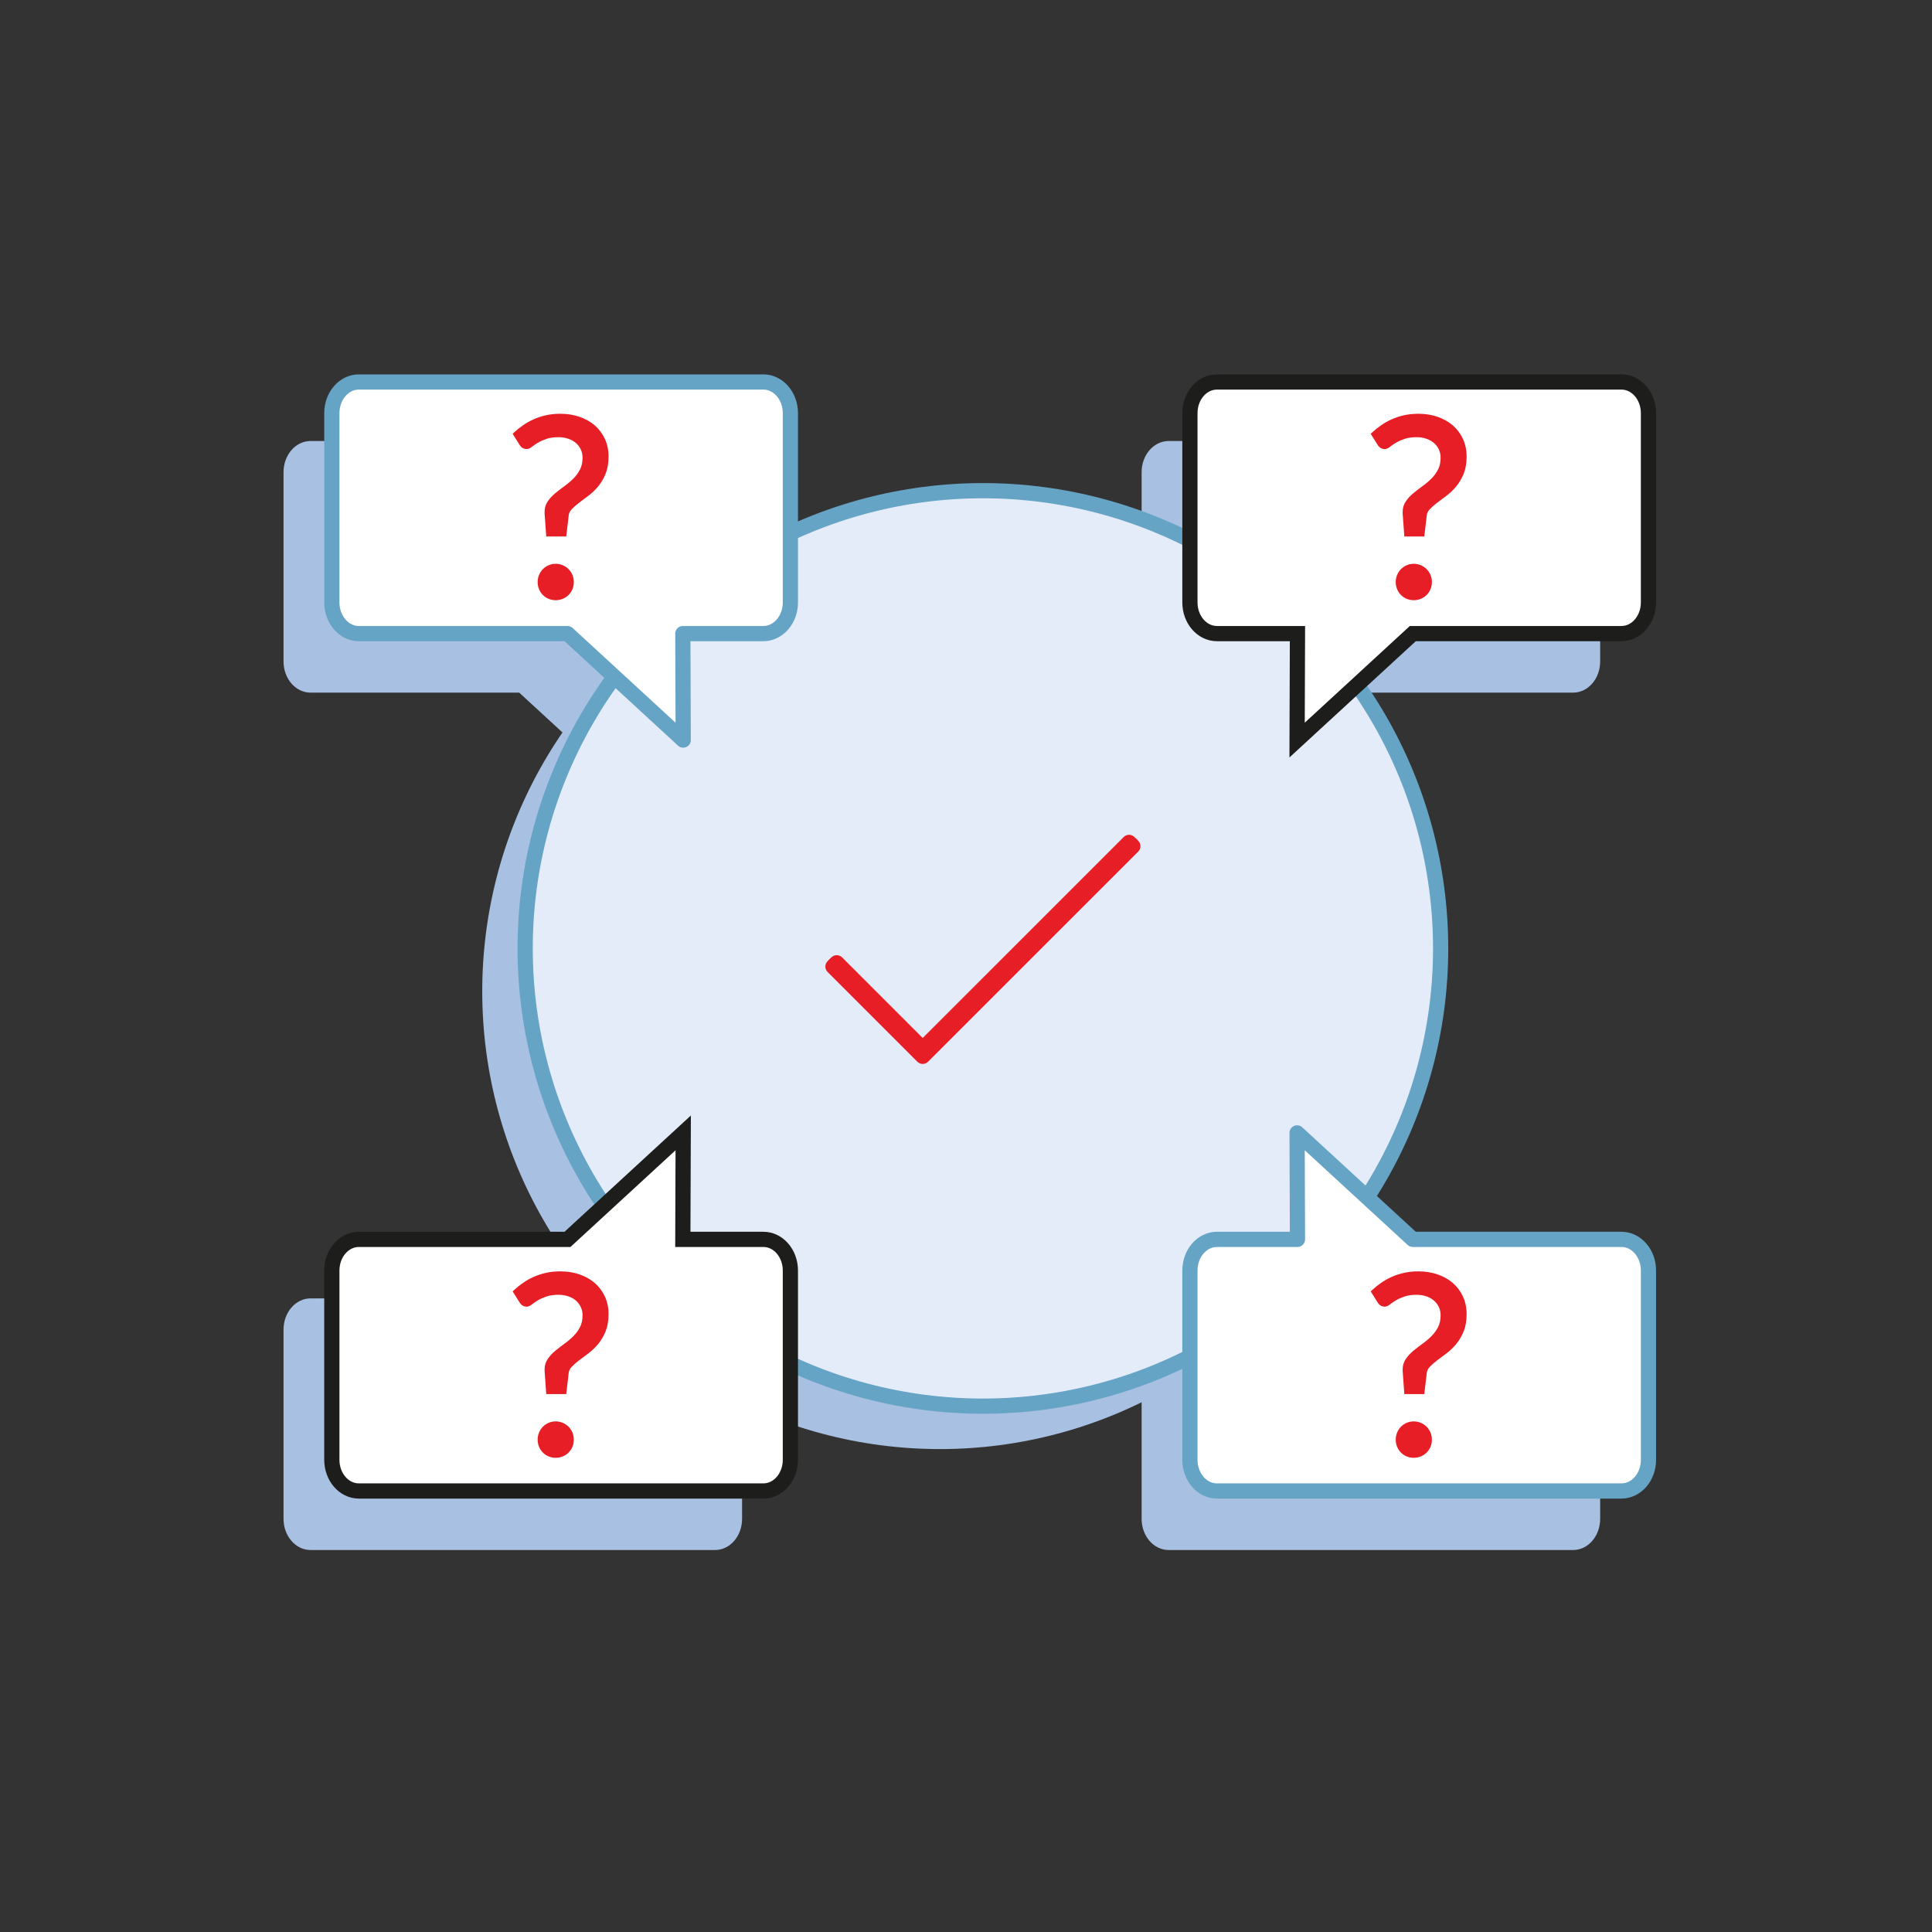
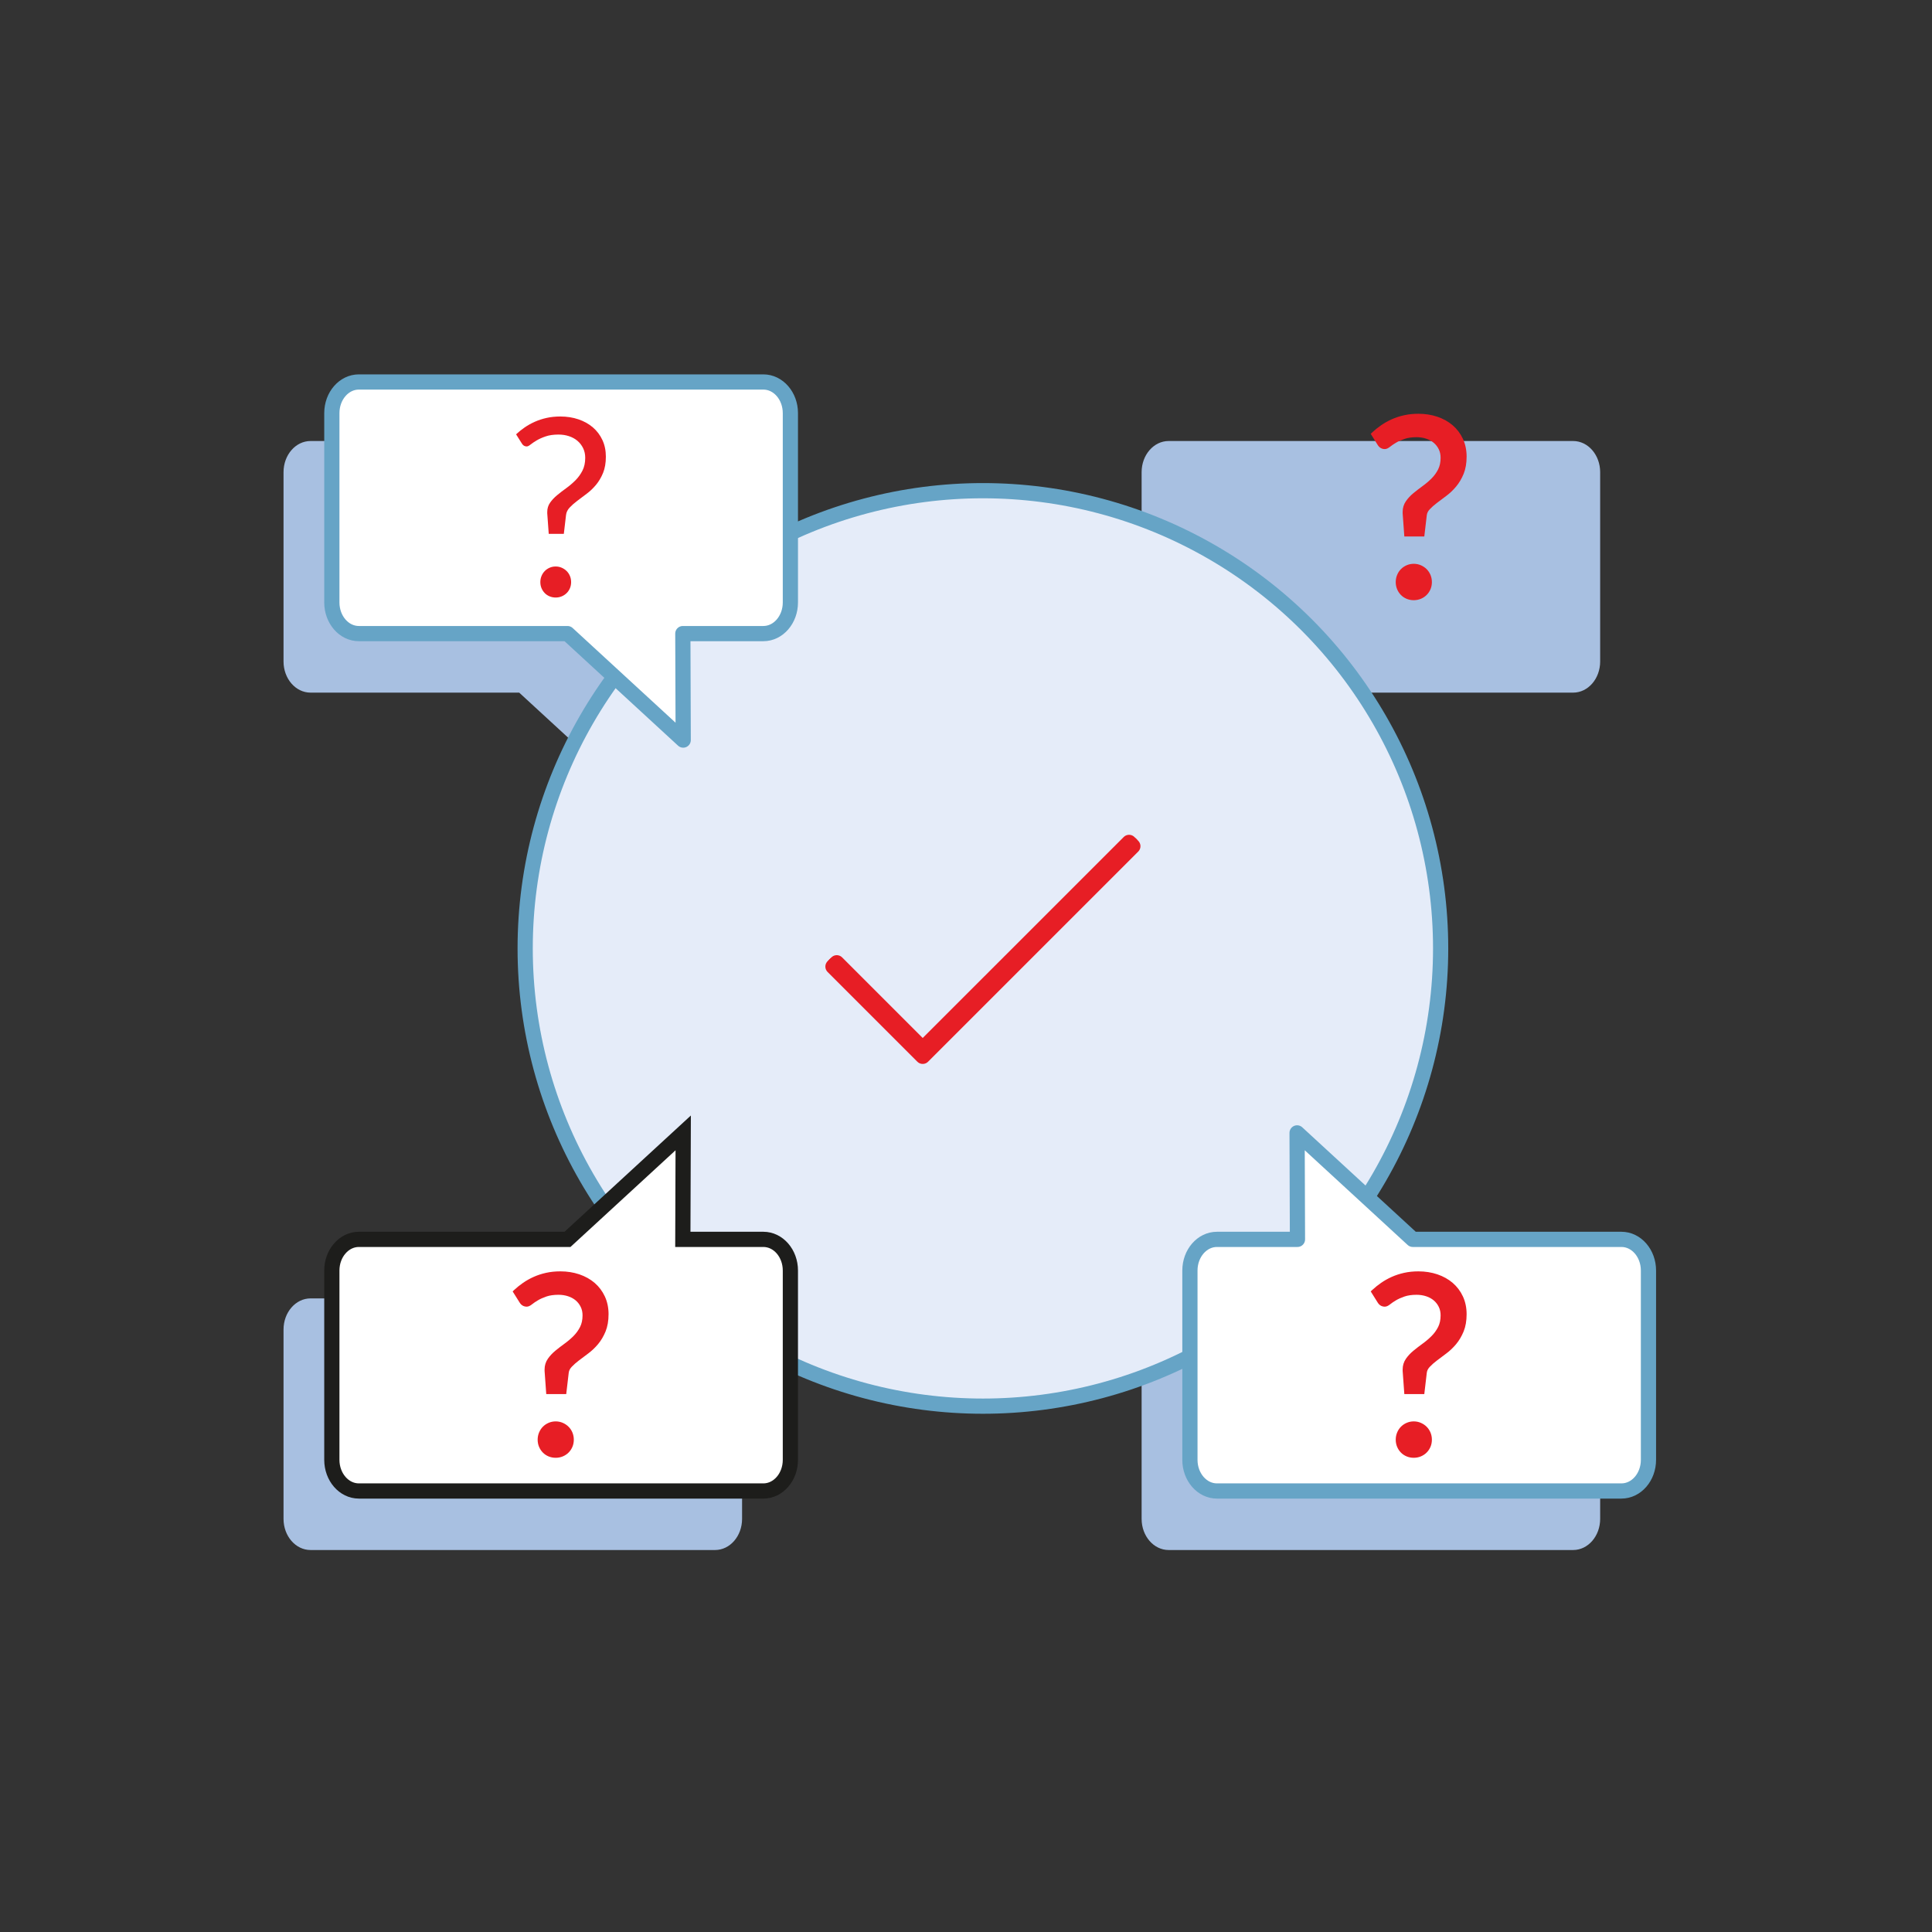
<svg xmlns="http://www.w3.org/2000/svg" id="ICONS" viewBox="0 0 180 180">
  <rect x="0" y="0" width="180" height="180" fill="#333333" stroke="none" />
-   <circle cx="87.575" cy="92.362" r="42.646" fill="#a8c0e1" />
  <path d="M146.566,41.088h-37.686c-1.391,0-2.518,1.3-2.518,2.903v17.637c0,1.603,1.127,2.903,2.518,2.903h7.502l-.035,9.92,10.78-9.92h19.438c1.391,0,2.518-1.3,2.518-2.903v-17.637c0-1.603-1.127-2.903-2.518-2.903Z" fill="#a8c0e1" />
  <path d="M146.566,144.412h-37.686c-1.391,0-2.518-1.3-2.518-2.903v-17.637c0-1.603,1.127-2.903,2.518-2.903h7.502l-.035-9.92,10.78,9.92h19.438c1.391,0,2.518,1.3,2.518,2.903v17.637c0,1.603-1.127,2.903-2.518,2.903Z" fill="#a8c0e1" />
  <path d="M28.934,41.088h37.686c1.391,0,2.518,1.3,2.518,2.903v17.637c0,1.603-1.127,2.903-2.518,2.903h-7.502s.035,9.92,.035,9.92l-10.78-9.92H28.934c-1.391,0-2.518-1.3-2.518-2.903v-17.637c0-1.603,1.127-2.903,2.518-2.903Z" fill="#a8c0e1" />
  <path d="M28.934,144.412h37.686c1.391,0,2.518-1.3,2.518-2.903v-17.637c0-1.603-1.127-2.903-2.518-2.903h-7.502s.035-9.92,.035-9.92l-10.78,9.92H28.934c-1.391,0-2.518,1.3-2.518,2.903v17.637c0,1.603,1.127,2.903,2.518,2.903Z" fill="#a8c0e1" />
  <circle cx="91.575" cy="88.362" r="42.646" fill="#e5ecf9" stroke="#66a4c6" stroke-miterlimit="10" stroke-width="1.417" />
-   <path d="M151.066,35.588h-37.686c-1.391,0-2.518,1.3-2.518,2.903v17.637c0,1.603,1.127,2.903,2.518,2.903h7.502l-.035,9.92,10.78-9.92h19.438c1.391,0,2.518-1.3,2.518-2.903v-17.637c0-1.603-1.127-2.903-2.518-2.903Z" fill="#fff" stroke="#1d1d1b" stroke-miterlimit="10" stroke-width="1.417" />
  <path d="M151.066,138.912h-37.686c-1.391,0-2.518-1.3-2.518-2.903v-17.637c0-1.603,1.127-2.903,2.518-2.903h7.502l-.035-9.92,10.78,9.92h19.438c1.391,0,2.518,1.3,2.518,2.903v17.637c0,1.603-1.127,2.903-2.518,2.903Z" fill="#fff" stroke="#66a4c6" stroke-linecap="round" stroke-linejoin="round" stroke-width="1.417" />
  <path d="M33.434,35.588h37.686c1.391,0,2.518,1.3,2.518,2.903v17.637c0,1.603-1.127,2.903-2.518,2.903h-7.502s.035,9.92,.035,9.92l-10.78-9.92h-19.438c-1.391,0-2.518-1.3-2.518-2.903v-17.637c0-1.603,1.127-2.903,2.518-2.903Z" fill="#fff" stroke="#66a4c6" stroke-linecap="round" stroke-linejoin="round" stroke-width="1.417" />
  <path d="M33.434,138.912h37.686c1.391,0,2.518-1.3,2.518-2.903v-17.637c0-1.603-1.127-2.903-2.518-2.903h-7.502s.035-9.92,.035-9.92l-10.78,9.92h-19.438c-1.391,0-2.518,1.3-2.518,2.903v17.637c0,1.603,1.127,2.903,2.518,2.903Z" fill="#fff" stroke="#1d1d1b" stroke-miterlimit="10" stroke-width="1.417" />
  <polygon points="85.967 98.415 77.606 90.054 77.959 89.7 85.967 97.708 105.192 78.485 105.545 78.838 85.967 98.415" fill="none" stroke="#e71e25" stroke-linecap="round" stroke-linejoin="round" stroke-width="1.417" />
  <polyline points="77.783 89.878 85.967 98.062 105.368 78.661" fill="none" stroke="#e71e25" stroke-linecap="round" stroke-linejoin="round" stroke-width="1.417" />
  <g>
-     <path d="M51.771,55.919c-.232,0-.454-.043-.66-.128-.208-.087-.389-.208-.539-.363-.146-.149-.265-.329-.351-.531-.086-.205-.129-.43-.129-.668,0-.229,.043-.451,.128-.659,.086-.206,.204-.388,.352-.54,.15-.153,.33-.276,.535-.366,.206-.09,.43-.136,.664-.136s.458,.046,.664,.136c.204,.089,.385,.211,.537,.362,.154,.154,.275,.337,.361,.543,.085,.209,.128,.431,.128,.66,0,.238-.043,.463-.129,.667-.087,.205-.208,.385-.36,.536-.152,.152-.335,.273-.541,.359-.206,.085-.428,.128-.66,.128Zm-.878-5.934l-.154-2.145-.001-.145c0-.373,.103-.71,.304-1,.186-.269,.422-.521,.703-.754,.269-.222,.557-.443,.865-.666,.293-.212,.569-.447,.822-.7,.244-.244,.45-.527,.61-.842,.154-.301,.232-.666,.232-1.084,0-.294-.056-.552-.171-.789-.115-.235-.272-.439-.467-.604-.198-.166-.436-.296-.706-.385-.278-.092-.579-.138-.896-.138-.438,0-.815,.054-1.122,.159-.315,.109-.584,.229-.799,.358-.219,.131-.396,.251-.531,.36-.188,.153-.355,.229-.508,.229-.28,0-.51-.133-.663-.385l-.649-1.036,.15-.141c.246-.229,.521-.45,.817-.656,.301-.208,.632-.395,.985-.553,.355-.16,.744-.288,1.153-.379,.41-.092,.86-.139,1.339-.139,.63,0,1.225,.094,1.769,.278,.546,.186,1.025,.453,1.425,.796,.402,.346,.722,.77,.95,1.26,.23,.492,.347,1.051,.347,1.66,0,.612-.094,1.152-.278,1.604-.183,.444-.416,.841-.695,1.177-.281,.337-.589,.629-.914,.87-.312,.233-.605,.453-.878,.66-.259,.197-.485,.397-.673,.596-.16,.17-.249,.35-.273,.549l-.232,1.982h-1.861Z" fill="#e71e25" />
    <path d="M48.084,40.463c.238-.223,.501-.434,.789-.634,.288-.199,.603-.376,.945-.53,.341-.153,.71-.274,1.105-.362,.396-.089,.824-.133,1.284-.133,.607,0,1.17,.089,1.688,.265,.519,.177,.966,.427,1.342,.749,.376,.323,.672,.715,.887,1.176,.215,.46,.323,.979,.323,1.555,0,.584-.087,1.087-.26,1.51-.173,.422-.392,.793-.656,1.111-.266,.318-.555,.596-.87,.829-.314,.234-.608,.455-.881,.663-.273,.207-.507,.414-.703,.622-.195,.207-.31,.438-.34,.691l-.207,1.762h-1.406l-.138-1.912v-.127c0-.322,.086-.608,.259-.857,.173-.25,.392-.484,.657-.703,.265-.219,.549-.438,.853-.657,.303-.219,.587-.46,.853-.726,.265-.265,.483-.566,.656-.904s.26-.737,.26-1.198c0-.33-.065-.629-.196-.898-.131-.269-.308-.497-.53-.686-.223-.188-.485-.332-.789-.432-.303-.1-.628-.15-.974-.15-.468,0-.869,.058-1.203,.173s-.616,.242-.847,.381c-.23,.138-.417,.265-.56,.38-.142,.115-.259,.173-.351,.173-.192,0-.342-.088-.449-.265l-.542-.864Zm2.258,13.767c0-.199,.037-.388,.109-.564,.073-.177,.173-.33,.3-.461,.127-.13,.278-.233,.455-.311s.365-.115,.564-.115c.2,0,.388,.038,.564,.115s.33,.181,.461,.311c.131,.131,.232,.284,.306,.461,.072,.177,.109,.365,.109,.564,0,.208-.037,.397-.109,.57-.073,.173-.175,.325-.306,.455-.131,.131-.284,.232-.461,.306s-.364,.109-.564,.109c-.199,0-.388-.036-.564-.109s-.328-.175-.455-.306c-.127-.13-.227-.282-.3-.455-.072-.173-.109-.362-.109-.57Z" fill="#e71e25" />
  </g>
  <g>
    <path d="M51.771,135.819c-.232,0-.454-.043-.66-.128-.208-.087-.389-.208-.539-.363-.146-.149-.265-.329-.351-.531-.086-.205-.129-.43-.129-.668,0-.229,.043-.451,.128-.659,.086-.206,.204-.388,.352-.54,.15-.153,.33-.276,.535-.366,.206-.09,.43-.136,.664-.136s.458,.046,.664,.136c.204,.089,.385,.211,.537,.362,.154,.154,.275,.337,.361,.543,.085,.209,.128,.431,.128,.66,0,.238-.043,.463-.129,.667-.087,.205-.208,.385-.36,.536-.152,.152-.335,.273-.541,.359-.206,.085-.428,.128-.66,.128Zm-.878-5.934l-.154-2.145-.001-.145c0-.373,.103-.71,.304-1,.186-.269,.422-.521,.703-.754,.269-.222,.557-.443,.865-.666,.293-.212,.569-.447,.822-.7,.244-.244,.45-.527,.61-.842,.154-.301,.232-.666,.232-1.084,0-.294-.056-.552-.171-.789-.115-.235-.272-.439-.467-.604-.198-.166-.436-.296-.706-.385-.278-.092-.579-.138-.896-.138-.438,0-.815,.054-1.122,.159-.315,.109-.584,.229-.799,.358-.219,.131-.396,.251-.531,.36-.188,.153-.355,.229-.508,.229-.28,0-.51-.133-.663-.385l-.649-1.036,.15-.141c.246-.229,.521-.45,.817-.656,.301-.208,.632-.395,.985-.553,.355-.16,.744-.288,1.153-.379,.41-.092,.86-.139,1.339-.139,.63,0,1.225,.094,1.769,.278,.546,.186,1.025,.453,1.425,.796,.402,.346,.722,.77,.95,1.26,.23,.492,.347,1.051,.347,1.66,0,.612-.094,1.152-.278,1.604-.183,.444-.416,.841-.695,1.177-.281,.337-.589,.629-.914,.87-.312,.233-.605,.453-.878,.66-.259,.197-.485,.397-.673,.596-.16,.17-.249,.35-.273,.549l-.232,1.982h-1.861Z" fill="#e71e25" />
-     <path d="M48.084,120.362c.238-.223,.501-.434,.789-.634,.288-.199,.603-.376,.945-.53,.341-.153,.71-.274,1.105-.362,.396-.089,.824-.133,1.284-.133,.607,0,1.17,.089,1.688,.265,.519,.177,.966,.427,1.342,.749,.376,.323,.672,.715,.887,1.176,.215,.46,.323,.979,.323,1.555,0,.584-.087,1.087-.26,1.51-.173,.422-.392,.793-.656,1.111-.266,.318-.555,.596-.87,.829-.314,.234-.608,.455-.881,.663-.273,.207-.507,.414-.703,.622-.195,.207-.31,.438-.34,.691l-.207,1.762h-1.406l-.138-1.912v-.127c0-.322,.086-.608,.259-.857,.173-.25,.392-.484,.657-.703,.265-.219,.549-.438,.853-.657,.303-.219,.587-.46,.853-.726,.265-.265,.483-.566,.656-.904s.26-.737,.26-1.198c0-.33-.065-.629-.196-.898-.131-.269-.308-.497-.53-.686-.223-.188-.485-.332-.789-.432-.303-.1-.628-.15-.974-.15-.468,0-.869,.058-1.203,.173s-.616,.242-.847,.381c-.23,.138-.417,.265-.56,.38-.142,.115-.259,.173-.351,.173-.192,0-.342-.088-.449-.265l-.542-.864Zm2.258,13.767c0-.199,.037-.388,.109-.564,.073-.177,.173-.33,.3-.461,.127-.13,.278-.233,.455-.311s.365-.115,.564-.115c.2,0,.388,.038,.564,.115s.33,.181,.461,.311c.131,.131,.232,.284,.306,.461,.072,.177,.109,.365,.109,.564,0,.208-.037,.397-.109,.57-.073,.173-.175,.325-.306,.455-.131,.131-.284,.232-.461,.306s-.364,.109-.564,.109c-.199,0-.388-.036-.564-.109s-.328-.175-.455-.306c-.127-.13-.227-.282-.3-.455-.072-.173-.109-.362-.109-.57Z" fill="#e71e25" />
  </g>
  <g>
    <path d="M131.715,55.919c-.231,0-.453-.043-.66-.128-.209-.087-.39-.209-.539-.363-.147-.15-.266-.33-.35-.532-.086-.204-.129-.429-.129-.667,0-.229,.043-.451,.128-.659,.084-.205,.202-.387,.351-.54,.149-.152,.329-.275,.534-.365,.209-.091,.433-.137,.665-.137,.235,0,.459,.046,.665,.137,.202,.088,.383,.209,.536,.361,.153,.153,.274,.335,.361,.542,.086,.21,.129,.432,.129,.661,0,.238-.043,.463-.129,.667-.088,.206-.21,.386-.361,.536-.153,.153-.336,.274-.541,.359-.204,.085-.427,.128-.66,.128Zm-.877-5.934l-.155-2.144-.001-.146c0-.374,.103-.711,.305-1.001,.184-.267,.42-.52,.702-.753,.27-.222,.558-.443,.866-.667,.291-.209,.567-.445,.821-.699,.245-.245,.451-.527,.61-.841,.154-.301,.232-.665,.232-1.085,0-.295-.056-.554-.17-.789-.114-.234-.272-.438-.468-.604-.199-.167-.437-.297-.706-.385-.278-.092-.579-.138-.895-.138-.438,0-.815,.054-1.121,.159-.318,.109-.587,.23-.801,.358-.219,.131-.396,.251-.53,.36-.193,.156-.354,.229-.509,.229-.28,0-.51-.133-.663-.385l-.648-1.036,.15-.141c.249-.232,.523-.453,.817-.656,.3-.208,.631-.395,.985-.554s.743-.287,1.154-.378c.408-.092,.858-.139,1.337-.139,.629,0,1.225,.094,1.77,.278,.545,.186,1.024,.453,1.424,.795,.403,.349,.724,.771,.951,1.261,.229,.491,.346,1.05,.346,1.66,0,.615-.094,1.155-.278,1.604-.182,.444-.415,.841-.695,1.177s-.588,.629-.912,.87c-.313,.233-.607,.453-.878,.66-.264,.199-.489,.399-.673,.595-.162,.171-.251,.351-.274,.549l-.232,1.983h-1.861Z" fill="#e71e25" />
    <path d="M128.03,40.463c.238-.223,.5-.434,.789-.634,.287-.199,.602-.376,.945-.53,.34-.153,.709-.274,1.105-.362,.395-.089,.824-.133,1.283-.133,.607,0,1.17,.089,1.689,.265,.518,.177,.965,.427,1.342,.749,.375,.323,.672,.715,.887,1.176,.215,.46,.322,.979,.322,1.555,0,.584-.086,1.087-.26,1.51-.172,.422-.391,.793-.656,1.111s-.555,.596-.869,.829c-.314,.234-.609,.455-.881,.663-.273,.207-.508,.414-.703,.622-.195,.207-.311,.438-.34,.691l-.207,1.762h-1.406l-.139-1.912v-.127c0-.322,.086-.608,.26-.857,.172-.25,.391-.484,.656-.703s.549-.438,.854-.657c.303-.219,.586-.46,.852-.726,.266-.265,.484-.566,.656-.904,.174-.338,.26-.737,.26-1.198,0-.33-.064-.629-.195-.898-.131-.269-.309-.497-.531-.686-.223-.188-.484-.332-.789-.432-.303-.1-.627-.15-.973-.15-.469,0-.869,.058-1.203,.173s-.617,.242-.848,.381c-.23,.138-.416,.265-.559,.38s-.26,.173-.352,.173c-.191,0-.342-.088-.449-.265l-.541-.864Zm2.258,13.767c0-.199,.037-.388,.109-.564s.172-.33,.299-.461c.127-.13,.279-.233,.455-.311,.178-.077,.365-.115,.564-.115,.201,0,.389,.038,.564,.115,.178,.077,.33,.181,.461,.311,.131,.131,.232,.284,.307,.461,.072,.177,.109,.365,.109,.564,0,.208-.037,.397-.109,.57-.074,.173-.176,.325-.307,.455-.131,.131-.283,.232-.461,.306-.176,.073-.363,.109-.564,.109-.199,0-.387-.036-.564-.109-.176-.073-.328-.175-.455-.306-.127-.13-.227-.282-.299-.455s-.109-.362-.109-.57Z" fill="#e71e25" />
  </g>
  <g>
    <path d="M131.715,135.819c-.231,0-.453-.043-.66-.128-.209-.087-.39-.209-.539-.363-.147-.15-.266-.33-.35-.532-.086-.204-.129-.429-.129-.667,0-.229,.043-.451,.128-.659,.084-.205,.202-.387,.351-.54,.149-.152,.329-.275,.534-.365,.209-.091,.433-.137,.665-.137,.235,0,.459,.046,.665,.137,.202,.088,.383,.209,.536,.361,.153,.153,.274,.335,.361,.542,.086,.21,.129,.432,.129,.661,0,.238-.043,.463-.129,.667-.088,.206-.21,.386-.361,.536-.153,.153-.336,.274-.541,.359-.204,.085-.427,.128-.66,.128Zm-.877-5.934l-.155-2.144-.001-.146c0-.374,.103-.711,.305-1.001,.184-.267,.42-.52,.702-.753,.27-.222,.558-.443,.866-.667,.291-.209,.567-.445,.821-.699,.245-.245,.451-.527,.61-.841,.154-.301,.232-.665,.232-1.085,0-.295-.056-.554-.17-.789-.114-.234-.272-.438-.468-.604-.199-.167-.437-.297-.706-.385-.278-.092-.579-.138-.895-.138-.438,0-.815,.054-1.121,.159-.318,.109-.587,.23-.801,.358-.219,.131-.396,.251-.53,.36-.193,.156-.354,.229-.509,.229-.28,0-.51-.133-.663-.385l-.648-1.036,.15-.141c.249-.232,.523-.453,.817-.656,.3-.208,.631-.395,.985-.554s.743-.287,1.154-.378c.408-.092,.858-.139,1.337-.139,.629,0,1.225,.094,1.77,.278,.545,.186,1.024,.453,1.424,.795,.403,.348,.724,.771,.951,1.261,.229,.491,.346,1.05,.346,1.66,0,.615-.094,1.155-.278,1.604-.182,.444-.415,.841-.695,1.177s-.588,.629-.912,.87c-.313,.233-.607,.453-.878,.66-.264,.199-.489,.399-.673,.595-.162,.171-.251,.351-.274,.549l-.232,1.983h-1.861Z" fill="#e71e25" />
-     <path d="M128.03,120.362c.238-.223,.5-.434,.789-.634,.287-.199,.602-.376,.945-.53,.34-.153,.709-.274,1.105-.362,.395-.089,.824-.133,1.283-.133,.607,0,1.17,.089,1.689,.265,.518,.177,.965,.427,1.342,.749,.375,.323,.672,.715,.887,1.176,.215,.46,.322,.979,.322,1.555,0,.584-.086,1.087-.26,1.51-.172,.422-.391,.793-.656,1.111s-.555,.596-.869,.829c-.314,.234-.609,.455-.881,.663-.273,.207-.508,.414-.703,.622-.195,.207-.311,.438-.34,.691l-.207,1.762h-1.406l-.139-1.912v-.127c0-.322,.086-.608,.26-.857,.172-.25,.391-.484,.656-.703s.549-.438,.854-.657c.303-.219,.586-.46,.852-.726,.266-.265,.484-.566,.656-.904,.174-.338,.26-.737,.26-1.198,0-.33-.064-.629-.195-.898-.131-.269-.309-.497-.531-.686-.223-.188-.484-.332-.789-.432-.303-.1-.627-.15-.973-.15-.469,0-.869,.058-1.203,.173s-.617,.242-.848,.381c-.23,.138-.416,.265-.559,.38s-.26,.173-.352,.173c-.191,0-.342-.088-.449-.265l-.541-.864Zm2.258,13.767c0-.199,.037-.388,.109-.564s.172-.33,.299-.461c.127-.13,.279-.233,.455-.311,.178-.077,.365-.115,.564-.115,.201,0,.389,.038,.564,.115,.178,.077,.33,.181,.461,.311,.131,.131,.232,.284,.307,.461,.072,.177,.109,.365,.109,.564,0,.208-.037,.397-.109,.57-.074,.173-.176,.325-.307,.455-.131,.131-.283,.232-.461,.306-.176,.073-.363,.109-.564,.109-.199,0-.387-.036-.564-.109-.176-.073-.328-.175-.455-.306-.127-.13-.227-.282-.299-.455s-.109-.362-.109-.57Z" fill="#e71e25" />
  </g>
</svg>